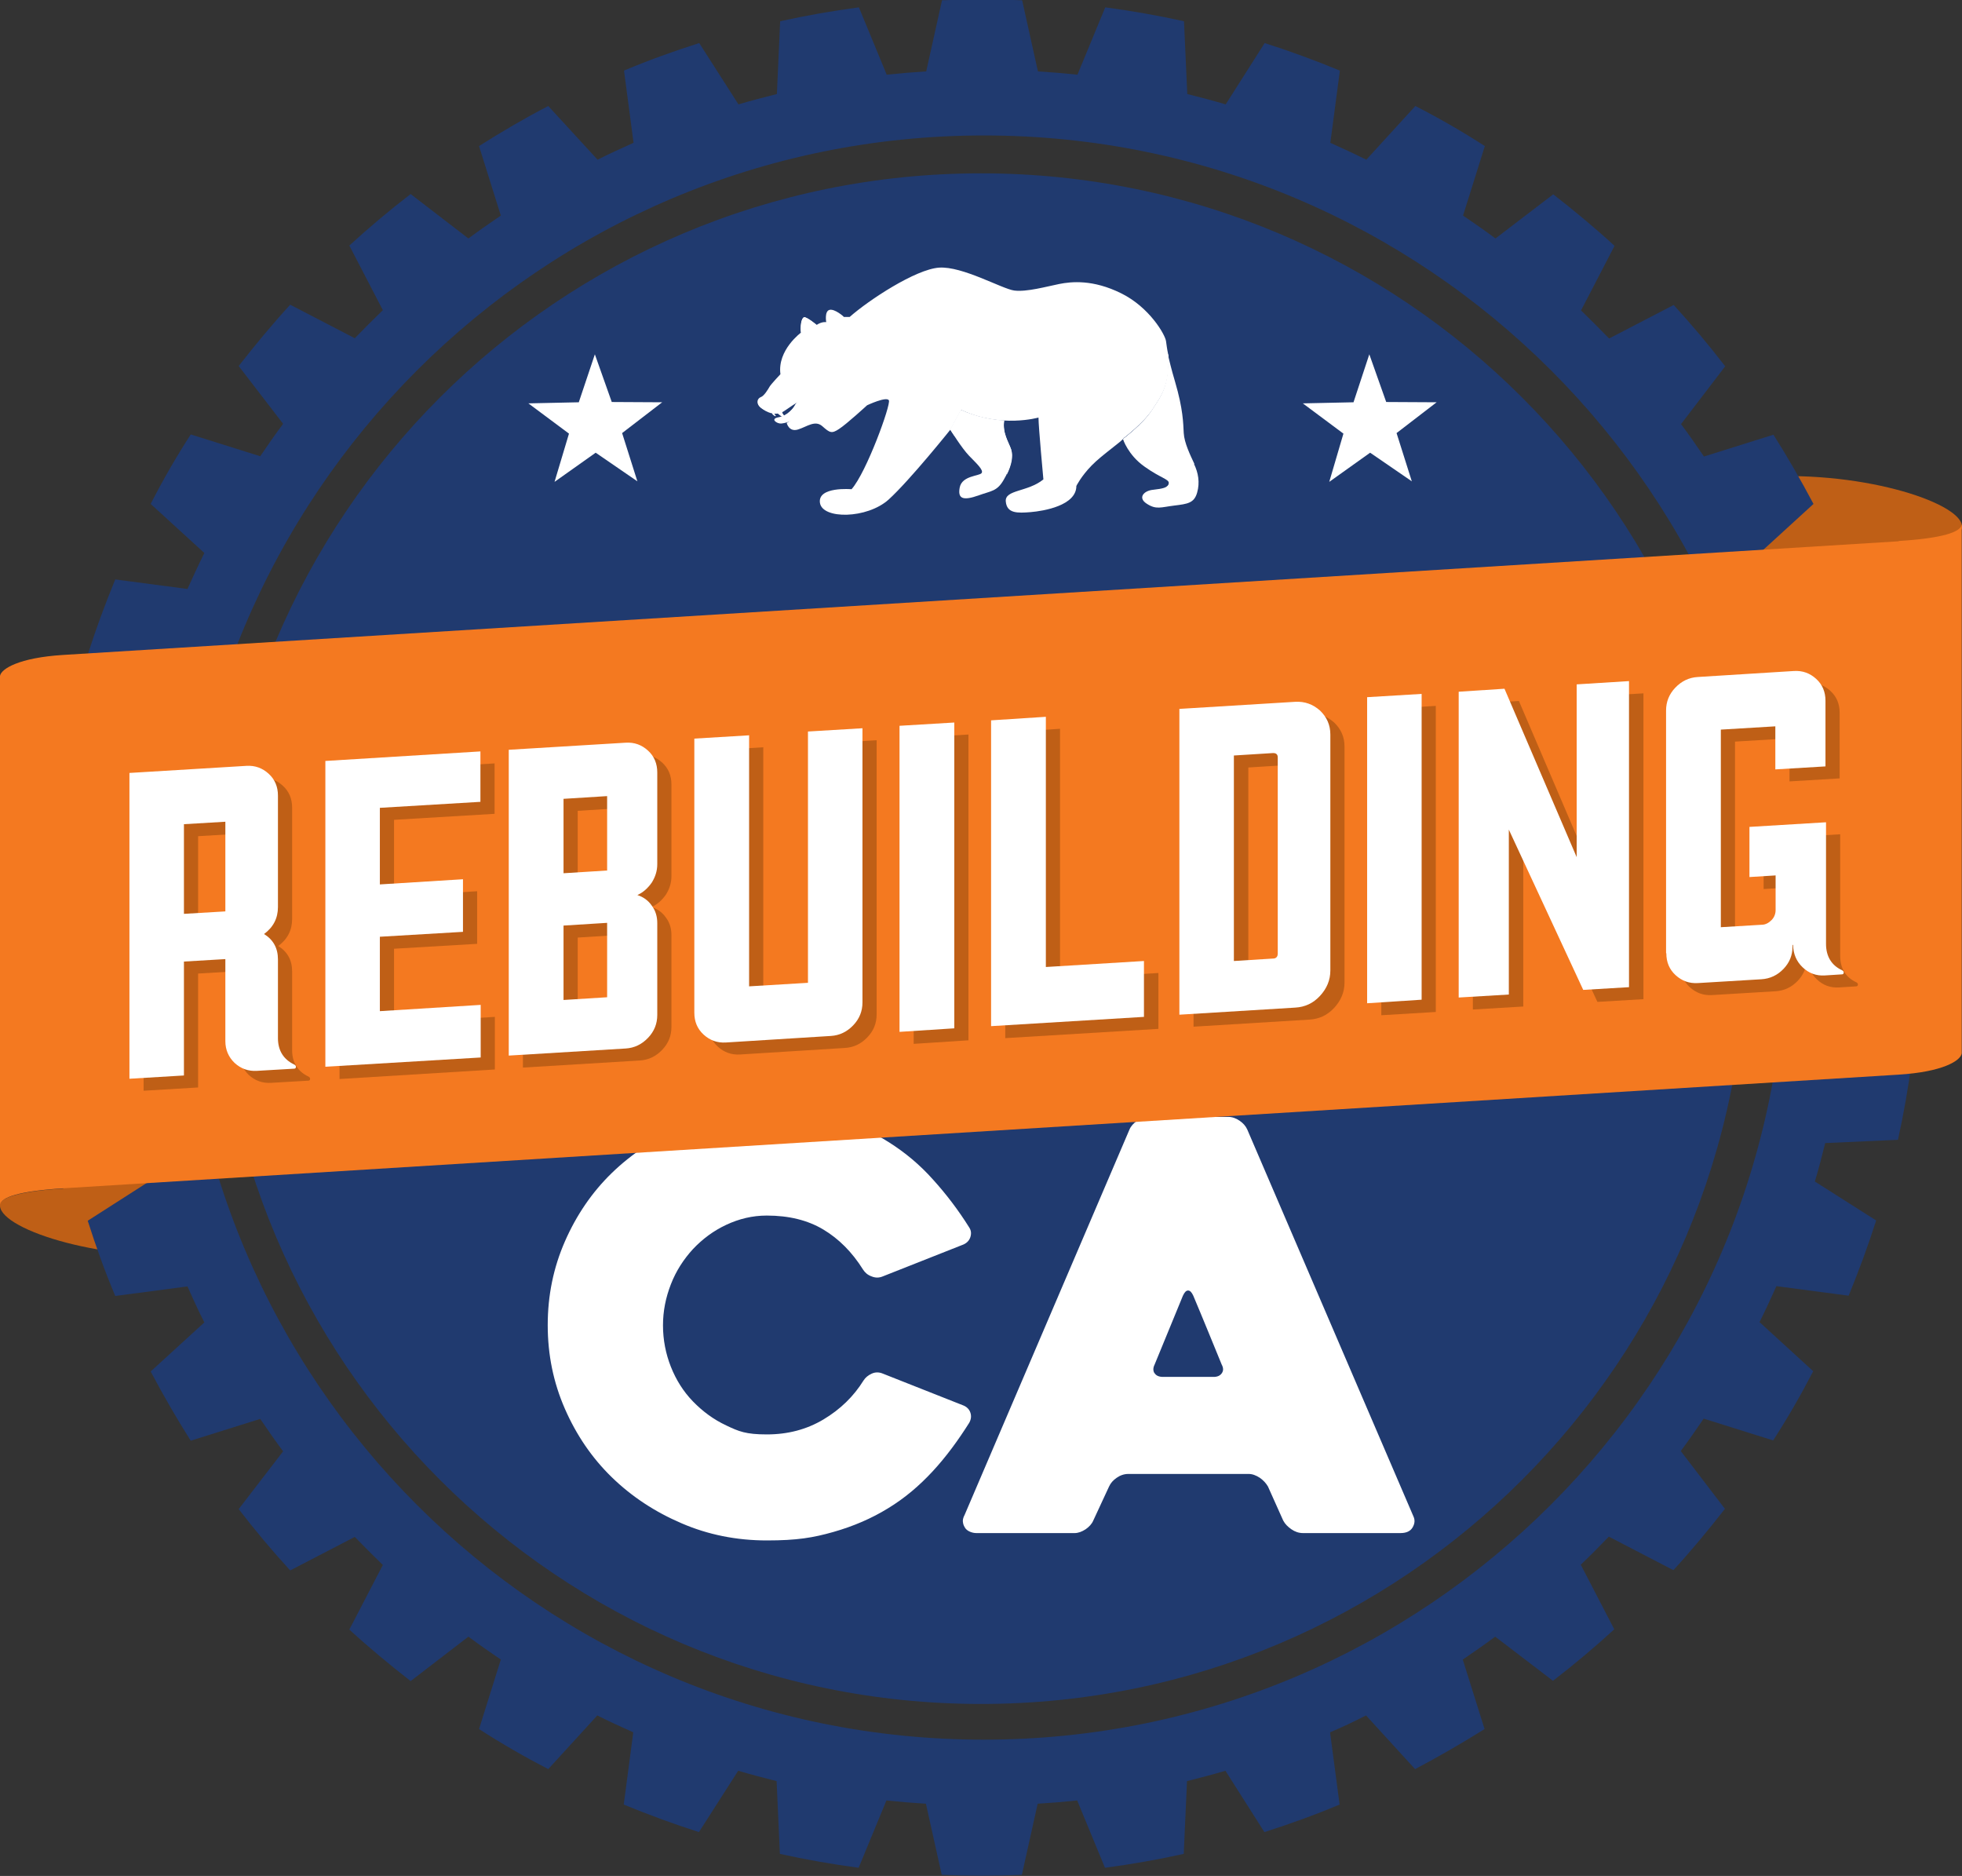
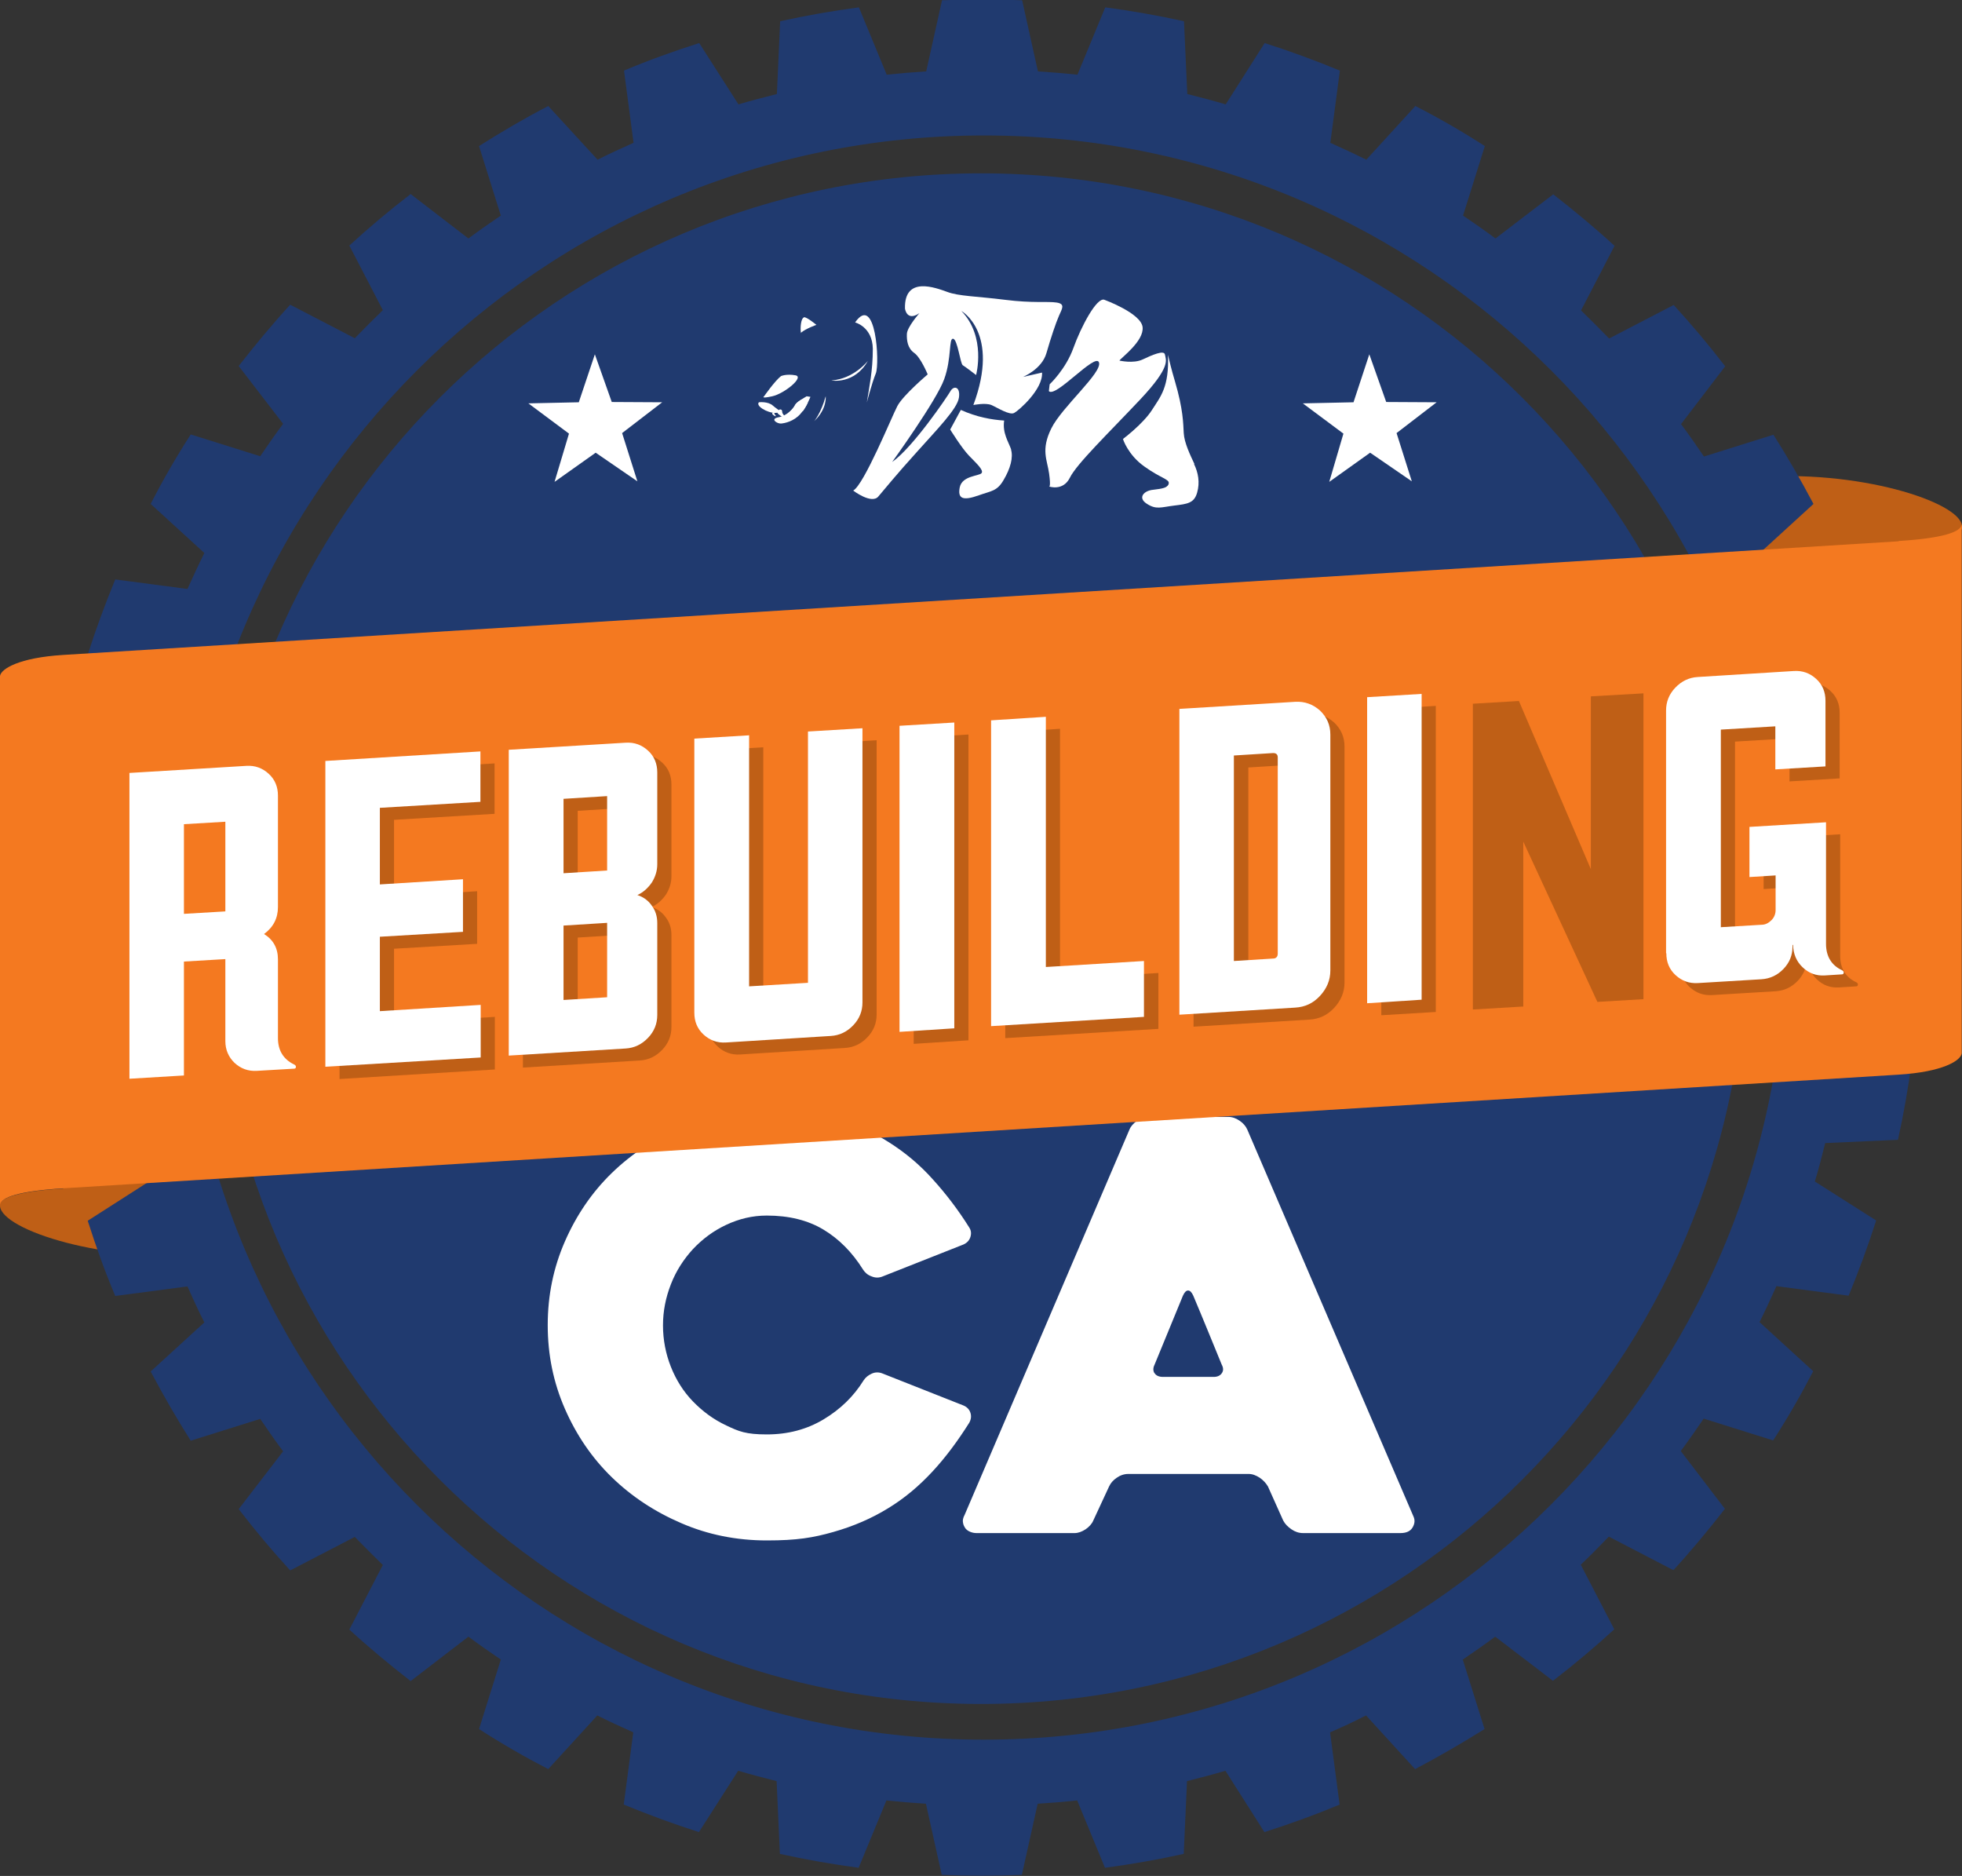
<svg xmlns="http://www.w3.org/2000/svg" id="Layer_1" data-name="Layer 1" version="1.1" viewBox="0 0 720 688.3">
  <rect x="0" y="0" width="720" height="688.3" fill="#333333" stroke="none" />
  <defs>
    <style>
      .cls-1 {
        fill: #bf5f16;
      }

      .cls-1, .cls-2, .cls-3, .cls-4 {
        stroke-width: 0px;
      }

      .cls-2 {
        fill: #203a6f;
      }

      .cls-3 {
        fill: #f47920;
      }

      .cls-4 {
        fill: #fff;
      }
    </style>
  </defs>
  <path class="cls-1" d="M720,192.9h0c-.9-8.8-38.4-20.9-76.8-17.7l18.1,198.4c11,0,24.3,1.9,35.5,4.5v-178.7c7.4-.4,12.8-1.2,16.6-2.1,2.5-.6,4.2-1.3,5.3-2,.9-.6,1.4-1.2,1.4-1.8v-.5h0Z" />
  <path class="cls-2" d="M360,625.2c155.1,0,280.8-125.7,280.8-280.8S515.1,63.6,360,63.6,79.2,189.3,79.2,344.4s125.7,280.8,280.8,280.8" />
  <path class="cls-1" d="M0,442.6h0c.9,8.8,38.4,20.9,76.8,17.7l-18.1-198.4c-11,0-24.3-1.9-35.5-4.5v178.7c-7.4.4-12.8,1.2-16.6,2.1-2.5.6-4.2,1.3-5.3,2-.9.6-1.4,1.2-1.4,1.8v.5h0Z" />
  <path class="cls-2" d="M655.3,344c0,162.5-131.7,294.3-294.3,294.3S66.8,506.5,66.8,344,198.6,49.7,361.1,49.7s294.3,131.7,294.3,294.3M678.2,323.5c-.3-4.9-.7-9.7-1.2-14.5l24.7-10.2c-1.3-9.8-3-19.5-5.1-29l-26.7-1.2c-1.2-4.7-2.4-9.4-3.8-14.1l22.5-14.3c-3-9.4-6.3-18.6-10.1-27.6l-26.5,3.5c-1.9-4.5-4-8.9-6.2-13.2l19.7-18c-4.6-8.7-9.5-17.2-14.7-25.4l-25.5,8c-2.7-4-5.5-8-8.4-11.9l16.2-21.2c-6-7.8-12.3-15.3-18.9-22.5l-23.7,12.3c-3.4-3.5-6.8-6.9-10.3-10.3l12.3-23.7c-7.2-6.6-14.8-12.9-22.5-18.9l-21.2,16.2c-3.9-2.9-7.9-5.7-11.9-8.4l8-25.5c-8.2-5.3-16.7-10.2-25.5-14.7l-18,19.7c-4.4-2.2-8.8-4.2-13.2-6.2l3.5-26.5c-9-3.7-18.2-7.1-27.6-10.1l-14.3,22.5c-4.7-1.4-9.4-2.6-14.1-3.8l-1.2-26.7c-9.5-2.1-19.2-3.8-28.9-5.1l-10.2,24.7c-4.8-.5-9.6-.9-14.5-1.2l-5.8-26.1c-4.9-.2-9.8-.3-14.7-.3s-9.8.1-14.7.3l-5.8,26.1c-4.9.3-9.7.7-14.5,1.2l-10.2-24.7c-9.8,1.3-19.4,3-28.9,5.1l-1.2,26.7c-4.7,1.2-9.4,2.4-14.1,3.8l-14.4-22.5c-9.4,3-18.6,6.3-27.6,10.1l3.5,26.5c-4.4,2-8.9,4-13.2,6.2l-18.1-19.7c-8.7,4.5-17.2,9.5-25.4,14.7l8,25.5c-4,2.7-8,5.5-11.9,8.4l-21.2-16.3c-7.8,6-15.3,12.3-22.5,18.9l12.3,23.7c-3.5,3.4-6.9,6.8-10.3,10.3l-23.7-12.3c-6.6,7.2-12.9,14.8-18.9,22.5l16.3,21.2c-2.9,3.9-5.7,7.9-8.4,11.9l-25.5-8c-5.3,8.2-10.2,16.7-14.7,25.5l19.7,18c-2.2,4.4-4.2,8.8-6.2,13.2l-26.5-3.5c-3.7,9-7.1,18.2-10.1,27.6l22.5,14.4c-1.4,4.7-2.6,9.4-3.8,14.1l-26.7,1.2c-2.1,9.5-3.8,19.2-5.1,28.9l24.7,10.2c-.5,4.8-.9,9.6-1.2,14.5l-26.1,5.8c-.2,4.9-.3,9.8-.3,14.7s.1,9.8.3,14.7l26.1,5.8c.3,4.9.7,9.7,1.2,14.5l-24.7,10.2c1.3,9.8,3,19.4,5.1,29l26.7,1.2c1.2,4.7,2.4,9.4,3.8,14.1l-22.5,14.4c3,9.4,6.3,18.6,10.1,27.6l26.5-3.5c2,4.5,4,8.9,6.2,13.2l-19.7,18c4.6,8.7,9.5,17.2,14.7,25.4l25.5-8c2.7,4,5.5,8,8.4,11.9l-16.3,21.2c6,7.8,12.3,15.3,18.9,22.5l23.7-12.3c3.4,3.5,6.8,6.9,10.3,10.3l-12.3,23.7c7.2,6.6,14.8,12.9,22.5,18.9l21.2-16.3c3.9,2.9,7.9,5.7,11.9,8.4l-8,25.5c8.2,5.3,16.7,10.2,25.4,14.7l18-19.7c4.3,2.2,8.8,4.2,13.2,6.2l-3.5,26.5c9,3.7,18.2,7.1,27.6,10.1l14.4-22.5c4.7,1.4,9.4,2.6,14.1,3.8l1.2,26.7c9.5,2.1,19.2,3.8,28.9,5.1l10.2-24.7c4.8.5,9.6.9,14.5,1.2l5.8,26.1c4.9.2,9.8.3,14.7.3s9.8-.1,14.7-.3l5.8-26.1c4.9-.3,9.7-.7,14.5-1.2l10.2,24.7c9.8-1.3,19.4-3,28.9-5.1l1.2-26.7c4.7-1.2,9.4-2.4,14.1-3.8l14.3,22.5c9.4-3,18.6-6.3,27.6-10.1l-3.5-26.5c4.5-1.9,8.9-4,13.2-6.2l18,19.7c8.7-4.6,17.2-9.5,25.5-14.7l-8-25.5c4-2.7,8-5.5,11.9-8.4l21.2,16.2c7.8-6,15.3-12.3,22.5-18.9l-12.3-23.7c3.5-3.3,6.9-6.8,10.3-10.3l23.7,12.3c6.6-7.2,12.9-14.8,18.9-22.5l-16.2-21.2c2.9-3.9,5.7-7.9,8.4-11.9l25.5,8c5.3-8.2,10.2-16.7,14.7-25.4l-19.7-18c2.2-4.4,4.2-8.8,6.2-13.2l26.5,3.5c3.7-9,7.1-18.2,10.1-27.6l-22.5-14.3c1.4-4.6,2.6-9.3,3.8-14.1l26.7-1.2c2.1-9.5,3.8-19.2,5.1-29l-24.7-10.2c.5-4.8.9-9.6,1.2-14.5l26.1-5.8c.2-4.9.3-9.8.3-14.7s-.1-9.8-.3-14.7l-26.1-5.8Z" />
  <path class="cls-4" d="M423.7,503.9c-.6-.9-.6-2,0-3.2l10.4-25.3c.6-1.3,1.2-1.9,1.9-1.9s1.3.6,1.9,1.9c1.7,4,3.5,8.4,5.4,13,1.9,4.7,3.6,8.7,5,12.2.7,1.3.7,2.3.1,3.2-.6.9-1.6,1.4-3,1.4h-18.6c-1.5,0-2.6-.5-3.1-1.4M354,555.8c-.6,1.1-.8,2.1-.6,2.9.1.8.5,1.5.9,2.1.5.6,1.1,1,1.9,1.3.8.3,1.5.4,2.2.4h35.9c1.4,0,2.7-.5,4.1-1.4,1.3-.9,2.3-2,2.8-3.2l5.8-12.5c.6-1.3,1.5-2.3,2.8-3.2,1.3-.9,2.7-1.4,4.3-1.4h44.1c1.4,0,2.7.5,4.1,1.4,1.3.9,2.3,2,3,3.2l5.6,12.5c.7,1.3,1.7,2.3,3,3.2,1.3.9,2.7,1.4,4.3,1.4h35.7c2.2,0,3.7-.7,4.5-2.1.8-1.4.9-2.7.3-4l-61-142c-.6-1.3-1.5-2.3-2.8-3.2-1.3-.9-2.7-1.4-4.1-1.4h-29.2c-1.5,0-3,.5-4.3,1.4-1.3.9-2.3,2-2.8,3.2l-60.5,141.4ZM356.1,518.3c-.4-1.2-1.3-2.1-2.5-2.6l-29.6-11.7c-1.4-.6-2.8-.6-4.1,0-1.3.6-2.3,1.4-3,2.5-3.6,5.8-8.5,10.6-14.7,14.3-6.2,3.7-13.1,5.5-20.8,5.5s-10.3-1.1-14.9-3.3c-4.7-2.2-8.7-5.2-12.2-8.8-3.5-3.6-6.2-7.9-8.1-12.7-1.9-4.8-2.9-9.9-2.9-15.2s1-10.2,2.9-15.1c1.9-4.9,4.7-9.2,8.1-12.9,3.5-3.7,7.5-6.7,12.2-8.9,4.7-2.2,9.6-3.4,14.9-3.4,8.1,0,15,1.7,20.7,5.1,5.7,3.4,10.6,8.3,14.6,14.7.7,1.1,1.7,2,3.1,2.5,1.4.6,2.8.6,4.2,0l29.6-11.7c1.3-.6,2.1-1.5,2.5-2.7.4-1.3.3-2.4-.4-3.5-4-6.4-8.5-12.3-13.3-17.6-4.8-5.4-10.2-9.9-16.2-13.7-6-3.8-12.7-6.7-20-8.8-7.4-2.1-15.7-3.1-24.8-3.1s-21.6,2.1-31.3,6.3c-9.7,4.2-18.3,9.8-25.6,16.9-7.3,7.1-13,15.5-17.2,25.1-4.2,9.6-6.3,19.8-6.3,30.7s2.1,21.1,6.3,30.7c4.2,9.6,9.9,18,17.2,25.1,7.3,7.1,15.8,12.7,25.6,16.9,9.7,4.2,20.2,6.3,31.3,6.3s17-1,24.4-3.1c7.4-2.1,14.1-5,20.1-8.7,6.1-3.7,11.5-8.3,16.4-13.6,4.9-5.3,9.3-11.3,13.4-17.8.7-1.3.8-2.5.4-3.7" />
  <path class="cls-4" d="M294.2,146.5s-2.1,1.2-2.5,2.2c-.5,1-2.7,3.8-6,4.4-3.3.6-.5,2.4.9,2.3,1.4-.1,4.7-.8,7.1-3.5,2.4-2.7,3.7-6.3,3.7-6.3l-1.4-.2-1.7,1.1Z" />
  <path class="cls-4" d="M285.3,151.6s1.8,1.7,2.8,1.8c1,0-1.2-1.2-1.1-2.5,0-1.3-2.2-.4-1.6.7" />
  <path class="cls-4" d="M286,150.3c.4.8,1.2,2.3,2.3,3,0-.3-1.4-1.3-1.4-2.4,0-.6-.4-.7-.9-.6" />
  <path class="cls-4" d="M283.4,151.9s.7.8,1.2.8c.4,0-.5-.6-.5-1.1,0-.6-.9-.2-.7.3" />
  <path class="cls-4" d="M283.7,151.3c.2.3.5,1.1,1,1.4,0-.1-.6-.6-.6-1.1,0-.3-.2-.3-.4-.3" />
  <path class="cls-4" d="M296.4,147.8c-.4-1.1-.9-1.9-.9-1.9,0,0,0,0-.2,0l-1.1.7s-2.1,1.2-2.5,2.2c-.3.6-1.2,1.9-2.6,2.9,1.2-.7,3.3-1.4,5.5-.8.8-1.1,1.4-2.2,1.8-3.1" />
  <polygon class="cls-4" points="288 152.3 288 152.3 288 152.3 288 152.3" />
  <path class="cls-4" d="M371.1,165c-1-2.9-3.3-6.1-2.6-10.7,0,0,0,0,0,0-4.7-.3-10.2-1.3-15.9-3.9l-3.9,7.2s4.2,6.8,6.9,9.6,5.5,5.3,4.6,6.4c-.9,1.1-7.1.9-8,5.2-.8,4.1,1,5.1,7.1,2.9,4.4-1.6,6.6-1.4,9-5.6,2.5-4.2,3.6-8.3,2.7-11.2" />
-   <path class="cls-4" d="M428.7,130.1h0c-.5-2.4-.6-3.6-.8-4.9-.3-2.4-6.1-12.5-16.5-17.6-10.3-5.1-18.2-4.3-22.7-3.4-4.5.9-12,3-16.5,2.4-4.5-.6-19-9-27.6-8.4-8.6.6-25.8,11.9-32.8,18.1h-2.1c0-.1-3.4-3.1-5.3-2.6-1.9.5-1.2,4.5-1.2,4.5,0,0-1.5-.3-3.5,1,0,0-3.6-3-4.6-2.8-1,.2-1.4,3.5-1.1,5.6,0,0-8.8,6.4-7.6,15.3,0,0-3.5,3.7-4,4.6s-2,3.4-3.2,3.8c-1.1.4-2.1,2.1,0,3.9,2.1,1.7,5.5,3.3,8.6,1.2,3.1-2,5.8-4.4,6.9-3,1,1.4-1.1,4.5-6,7.4,0,0,.8,3.4,4.1,2.4,3.3-1,6.3-3.6,9-1.2,2.7,2.4,3.4,2.8,6.1,1,2.8-1.8,10.3-8.7,10.3-8.7,0,0,7.2-3.4,8-1.8.8,1.5-8.2,26.4-13.7,32.6,0,0-12.5-1.1-11.6,5,.9,6.1,17.3,5.9,25.2-1.2,7.9-7.2,22.7-25.7,22.7-25.7l3.9-7.2c14.6,6.8,28.4,2.8,28.4,2.8,0,3.4,1.8,22.7,1.8,22.7-5.8,4.7-14.2,3.7-13.8,8.1.4,4.4,4.2,4.3,9.1,3.9,4.8-.4,16.8-2.4,16.8-9.6,0,0,1.7-3.5,5.6-7.5s11.2-8.9,11.7-10c0,0,7.4-5.6,10.6-10.5,3.2-5,6.4-8.5,5.9-20.3" />
  <path class="cls-4" d="M438.3,170.2c-1.5-3.2-3.7-7.7-3.9-11.3-.2-3.6-.2-8.7-3.2-18.9-1.4-4.7-2.1-7.8-2.6-9.8.5,11.8-2.7,15.3-5.9,20.3-3.2,5-10.6,10.6-10.6,10.6,0,0,1.8,5.8,7.9,10.1,6,4.3,9.2,4.6,8.9,6.2-.3,1.6-2.4,1.9-5.7,2.3-3.4.3-5.8,2.9-2.4,5.1,3.5,2.3,5.2,1.3,10.1.7,4.9-.6,7.3-.9,8.4-4.7,1.1-3.8.4-7.4-1.1-10.5" />
  <path class="cls-4" d="M340.4,137.4s-9,7.6-11.1,11.6c-2.1,4-12.2,28.8-16.2,31,0,0,6.7,5.1,9.2,2.2,2.5-2.9,6.4-7.8,14.1-16.3,7.6-8.5,14.9-15.9,15.5-20,.6-4.1-1.9-4.5-3.1-2.4-1.2,2.1-13.8,20.7-21.4,26,0,0,16.4-22.7,19.1-30.4,2.8-7.7,1.6-15.2,3.3-14.8,1.6.3,2.6,9.1,3.5,9.7,1,.6,4.9,3.6,4.9,3.6,0,0,3.8-14-5.4-23.5,0,0,14.3,7.9,4.4,34.5,0,0,4.4-.9,6.6,0,2.1.9,6.7,3.9,8.4,2.9,1.7-.9,10.6-8.7,10.2-14.8l-7,1.6s6.9-2.8,8.6-8.7c1.7-5.9,3.5-11.2,4.6-13.7,1.1-2.6,2.5-4.4-.9-4.9-3.4-.5-8.6.3-18.9-1-10.3-1.3-17-1.3-21.2-2.9-4.2-1.5-15.8-6-15.5,6.1,0,0,.6,4.9,5.3,1.7,0,0-4.5,5.1-4.6,7.6-.1,2.5.3,5.3,2.7,7s4.9,7.8,4.9,7.8" />
  <path class="cls-4" d="M405.3,110s13.4,4.9,14,10c.6,5.1-7.8,11.2-8.5,12.3,0,0,5.1,1.2,8.5-.4,3.4-1.6,7.9-3.6,8.2-1.8.3,1.9,2.5,4.2-9.1,16.5-11.6,12.3-23.3,23.6-25.8,28.7-2.5,5-7.6,3.2-7.6,3.2,0,0,.7.4,0-4.7-.7-5.1-3.1-8.7.8-16.6,3.9-7.9,18.7-20.4,17.5-24.2-1.2-3.8-16,13.2-18.4,10.5l.3-2.5s5.9-5.5,8.7-13.3c2.8-7.8,8.6-18.8,11.4-17.7" />
-   <path class="cls-4" d="M369.5,174.1c1.7-3.4,2.4-6.7,1.6-9.1-1-2.9-3.3-6.1-2.6-10.7h0c-4.7-.3-10.2-1.3-15.9-3.9l-3.9,7.2s.6,1,1.6,2.4c0,0,6.7,2.3,11.8,2.3,5.2,0,8,5.2,7.4,11.8" />
  <path class="cls-4" d="M423.6,166.5c-4.3-5.1,1.9-20.1,1.9-20.1-.8,1.4-1.7,2.7-2.6,4.1-3.2,5-10.6,10.5-10.6,10.5,0,0,1.8,5.8,7.9,10.1,6,4.3,9.2,4.6,8.9,6.2-.1.7-.5,1.1-1.2,1.4,0,0,0,0,0,0,4.6-.8,0-7.2-4.3-12.3" />
  <path class="cls-4" d="M295,116.5c-1,.2-1.4,3.5-1.1,5.6,1.9-1.6,5.7-2.9,5.7-2.9,0,0-3.6-3-4.6-2.8M293.9,122.2s0,0-.2.2c0,0,.1,0,.2-.2" />
  <path class="cls-4" d="M293.9,122.2s0,0-.2.2c0,0,.1,0,.2-.2" />
  <path class="cls-4" d="M313.8,118.3s6.4,1.6,6.5,9.7c0,8.1-1.3,13.9-2.2,19.7,0,0,1.8-7,3.3-10.7,1.5-3.7,0-29.6-7.6-18.7" />
  <path class="cls-4" d="M298.8,154.5s2.5-2.9,4.2-9.1c0,0,.6,4.6-4.2,9.1" />
  <path class="cls-4" d="M318.5,132.4s-5.1,6.6-13.4,7.2c0,0,8.4,1.6,13.4-7.2" />
  <path class="cls-4" d="M286.6,138s1.9-.9,5.3-.3-4,6.7-8.5,7.7c-4.5,1-3,0-3,0,0,0,3.9-5.6,6.2-7.4" />
  <path class="cls-4" d="M278.5,147.6s3.3-.4,5.1,1.2c1.8,1.6,4.3,2.6.9,2.7-3,0-7.3-2.6-6-3.9" />
  <path class="cls-3" d="M696.8,198.6L23.2,240.3C7,241.3.4,245.4,0,248v194c.4-2.7,7-5,23.2-6l673.5-41.7c16.2-1,22.8-5.1,23.2-7.8v-194c-.4,2.7-7,5-23.2,6" />
-   <path class="cls-1" d="M72.7,339.7l15.2-.9v-32.9l-15.2.9v32.9ZM72.7,399l-20,1.2v-112.2l42.9-2.6c3.2-.2,5.9.8,8.2,2.9,2.3,2.1,3.4,4.8,3.4,8v40.9c0,4.1-1.7,7.4-5.1,9.9,3.4,2.1,5.1,5.2,5.1,9.3v28.9c0,4.5,2,7.8,6,9.7.4.2.6.5.6.8,0,.4-.2.7-.6.7l-13.7.8c-3.2.2-5.9-.8-8.2-2.9-2.2-2.1-3.4-4.8-3.4-8v-30.1l-15.2.9v41.7Z" />
  <polygon class="cls-1" points="124.6 395.9 124.6 283.6 181.5 280.1 181.5 298.6 144.6 300.8 144.6 328.9 175.1 327 175.1 346.3 144.6 348.1 144.6 375.4 181.6 373.1 181.6 392.4 124.6 395.9" />
-   <path class="cls-1" d="M212,371.3l16-1v-27.3l-16,1v27.3ZM212,324.8l16-1v-27.3l-16,1v27.3ZM191.9,391.7v-112.2l42.9-2.6c3.2-.2,5.9.8,8.2,2.9,2.3,2.1,3.4,4.8,3.4,8v33.7c0,2.4-.7,4.6-2,6.7-1.4,2-3.1,3.6-5.3,4.6,2.2.7,4,2,5.3,3.9,1.4,1.9,2,4,2,6.4v33.7c0,3.2-1.1,6-3.4,8.4-2.3,2.4-5,3.7-8.2,3.9l-42.9,2.6Z" />
+   <path class="cls-1" d="M212,371.3l16-1v-27.3l-16,1v27.3ZM212,324.8l16-1v-27.3l-16,1v27.3ZM191.9,391.7v-112.2l42.9-2.6c3.2-.2,5.9.8,8.2,2.9,2.3,2.1,3.4,4.8,3.4,8v33.7c0,2.4-.7,4.6-2,6.7-1.4,2-3.1,3.6-5.3,4.6,2.2.7,4,2,5.3,3.9,1.4,1.9,2,4,2,6.4v33.7c0,3.2-1.1,6-3.4,8.4-2.3,2.4-5,3.7-8.2,3.9l-42.9,2.6" />
  <path class="cls-1" d="M280.1,274.1v92.2l21.6-1.3v-92.2l20-1.2v100.6c0,3.2-1.1,6-3.4,8.4-2.3,2.4-5,3.7-8.2,3.9l-38.5,2.4c-3.2.2-5.9-.8-8.2-2.9-2.3-2.1-3.4-4.8-3.4-8v-100.6l20-1.2Z" />
  <polygon class="cls-1" points="335.3 270.7 355.4 269.5 355.4 381.7 335.3 383 335.3 270.7" />
  <polygon class="cls-1" points="389 359.2 425.1 357 425.1 377.5 368.9 380.9 368.9 268.7 389 267.4 389 359.2" />
  <path class="cls-1" d="M458.1,357l14.4-.9c1.1,0,1.7-.7,1.7-1.8v-72c0-1.1-.6-1.6-1.7-1.6l-14.4.9v75.4ZM438,376.7v-112.2l42.5-2.6c3.5-.2,6.5.9,9.1,3.2,2.5,2.4,3.8,5.3,3.8,8.8v86.6c0,3.5-1.3,6.6-3.8,9.3-2.5,2.7-5.5,4.1-9.1,4.3l-42.5,2.6Z" />
  <polygon class="cls-1" points="506.9 260.2 526.9 259 526.9 371.3 506.9 372.5 506.9 260.2" />
  <polygon class="cls-1" points="583.8 318.9 583.8 255.5 603.1 254.4 603.1 366.6 586.2 367.6 559 308.8 559 369.3 540.5 370.4 540.5 258.2 557.4 257.2 583.8 318.9" />
  <path class="cls-1" d="M616.6,354.1v-89c0-3.2,1.1-6,3.4-8.4,2.3-2.4,5-3.7,8.2-3.9l35.3-2.2c3.2-.2,5.9.8,8.2,2.9,2.3,2.1,3.4,4.8,3.4,8v24.1l-18.4,1.1v-15.8l-20,1.2v72.5l15-.9c1.4,0,2.6-.7,3.6-1.7,1-1,1.5-2.3,1.5-3.7v-12.7l-9.6.6v-18.4l28.1-1.7v44.6c0,4.6,2,7.9,5.9,9.7.4.2.6.5.6.8,0,.4-.2.7-.6.7l-6.3.4c-3.2.2-5.9-.8-8.2-3-2.3-2.2-3.4-4.9-3.5-8.2h-.2v.7c0,3.1-1.1,5.8-3.3,8.1-2.2,2.3-4.9,3.6-8.1,3.8l-23.3,1.4c-3.2.2-5.9-.8-8.2-2.9-2.3-2.1-3.4-4.8-3.4-8" />
  <path class="cls-4" d="M67.5,335.3l15.2-.9v-32.9l-15.2.9v32.9ZM67.5,394.6l-20,1.2v-112.2l42.9-2.6c3.2-.2,5.9.8,8.2,2.9,2.3,2.1,3.4,4.8,3.4,8v40.9c0,4.1-1.7,7.4-5.1,9.9,3.4,2.1,5.1,5.2,5.1,9.3v28.9c0,4.5,2,7.8,6,9.7.4.2.6.5.6.8,0,.4-.2.7-.6.7l-13.7.8c-3.2.2-5.9-.8-8.2-2.9-2.2-2.1-3.4-4.8-3.4-8v-30.1l-15.2.9v41.7Z" />
  <polygon class="cls-4" points="119.4 391.4 119.4 279.2 176.3 275.7 176.3 294.2 139.4 296.4 139.4 324.5 169.9 322.6 169.9 341.9 139.4 343.7 139.4 371 176.4 368.7 176.4 388 119.4 391.4" />
  <path class="cls-4" d="M206.8,366.9l16-1v-27.3l-16,1v27.3ZM206.8,320.4l16-1v-27.3l-16,1v27.3ZM186.7,387.3v-112.2l42.9-2.6c3.2-.2,5.9.8,8.2,2.9,2.3,2.1,3.4,4.8,3.4,8v33.7c0,2.4-.7,4.6-2,6.7-1.4,2-3.1,3.6-5.3,4.6,2.2.7,4,2,5.3,3.9,1.4,1.9,2,4,2,6.4v33.7c0,3.2-1.1,6-3.4,8.4-2.3,2.4-5,3.7-8.2,3.9l-42.9,2.6Z" />
  <path class="cls-4" d="M274.9,269.7v92.2l21.6-1.3v-92.2l20-1.2v100.6c0,3.2-1.1,6-3.4,8.4-2.3,2.4-5,3.7-8.2,3.9l-38.5,2.4c-3.2.2-5.9-.8-8.2-2.9-2.3-2.1-3.4-4.8-3.4-8v-100.6l20-1.2Z" />
  <polygon class="cls-4" points="330.1 266.3 350.2 265.1 350.2 377.3 330.1 378.6 330.1 266.3" />
  <polygon class="cls-4" points="383.8 354.8 419.8 352.6 419.8 373.1 363.7 376.5 363.7 264.3 383.8 263 383.8 354.8" />
  <path class="cls-4" d="M452.8,352.6l14.4-.9c1.1,0,1.7-.7,1.7-1.8v-72c0-1.1-.6-1.6-1.7-1.6l-14.4.9v75.4ZM432.8,372.3v-112.2l42.5-2.6c3.5-.2,6.5.9,9.1,3.2,2.5,2.4,3.8,5.3,3.8,8.8v86.6c0,3.5-1.3,6.6-3.8,9.3-2.5,2.7-5.5,4.1-9.1,4.3l-42.5,2.6Z" />
  <polygon class="cls-4" points="501.7 255.8 521.7 254.6 521.7 366.8 501.7 368.1 501.7 255.8" />
-   <polygon class="cls-4" points="578.6 314.5 578.6 251.1 597.8 249.9 597.8 362.2 581 363.2 553.7 304.4 553.7 364.9 535.3 366 535.3 253.8 552.1 252.7 578.6 314.5" />
  <path class="cls-4" d="M611.4,349.7v-89c0-3.2,1.1-6,3.4-8.4,2.3-2.4,5-3.7,8.2-3.9l35.3-2.2c3.2-.2,5.9.8,8.2,2.9,2.3,2.1,3.4,4.8,3.4,8v24.1l-18.4,1.1v-15.8l-20,1.2v72.5l15-.9c1.4,0,2.6-.7,3.6-1.7,1-1,1.5-2.3,1.5-3.7v-12.7l-9.6.6v-18.4l28.1-1.7v44.6c0,4.6,2,7.9,5.9,9.7.4.2.6.5.6.8,0,.4-.2.7-.6.7l-6.3.4c-3.2.2-5.9-.8-8.2-3-2.3-2.2-3.4-4.9-3.5-8.2h-.2v.7c0,3.1-1.1,5.8-3.3,8.1-2.2,2.3-4.9,3.6-8.1,3.8l-23.3,1.4c-3.2.2-5.9-.8-8.2-2.9-2.3-2.1-3.4-4.8-3.4-8" />
  <polygon class="cls-4" points="224.5 147.5 243 147.6 228.3 158.9 233.9 176.6 218.6 166.1 203.5 176.8 208.8 159.1 193.9 148 212.4 147.6 218.3 130 224.5 147.5" />
  <polygon class="cls-4" points="508.7 147.5 527.2 147.6 512.5 158.9 518.1 176.6 502.8 166.1 487.8 176.8 493 159.1 478.1 148 496.7 147.6 502.5 130 508.7 147.5" />
</svg>